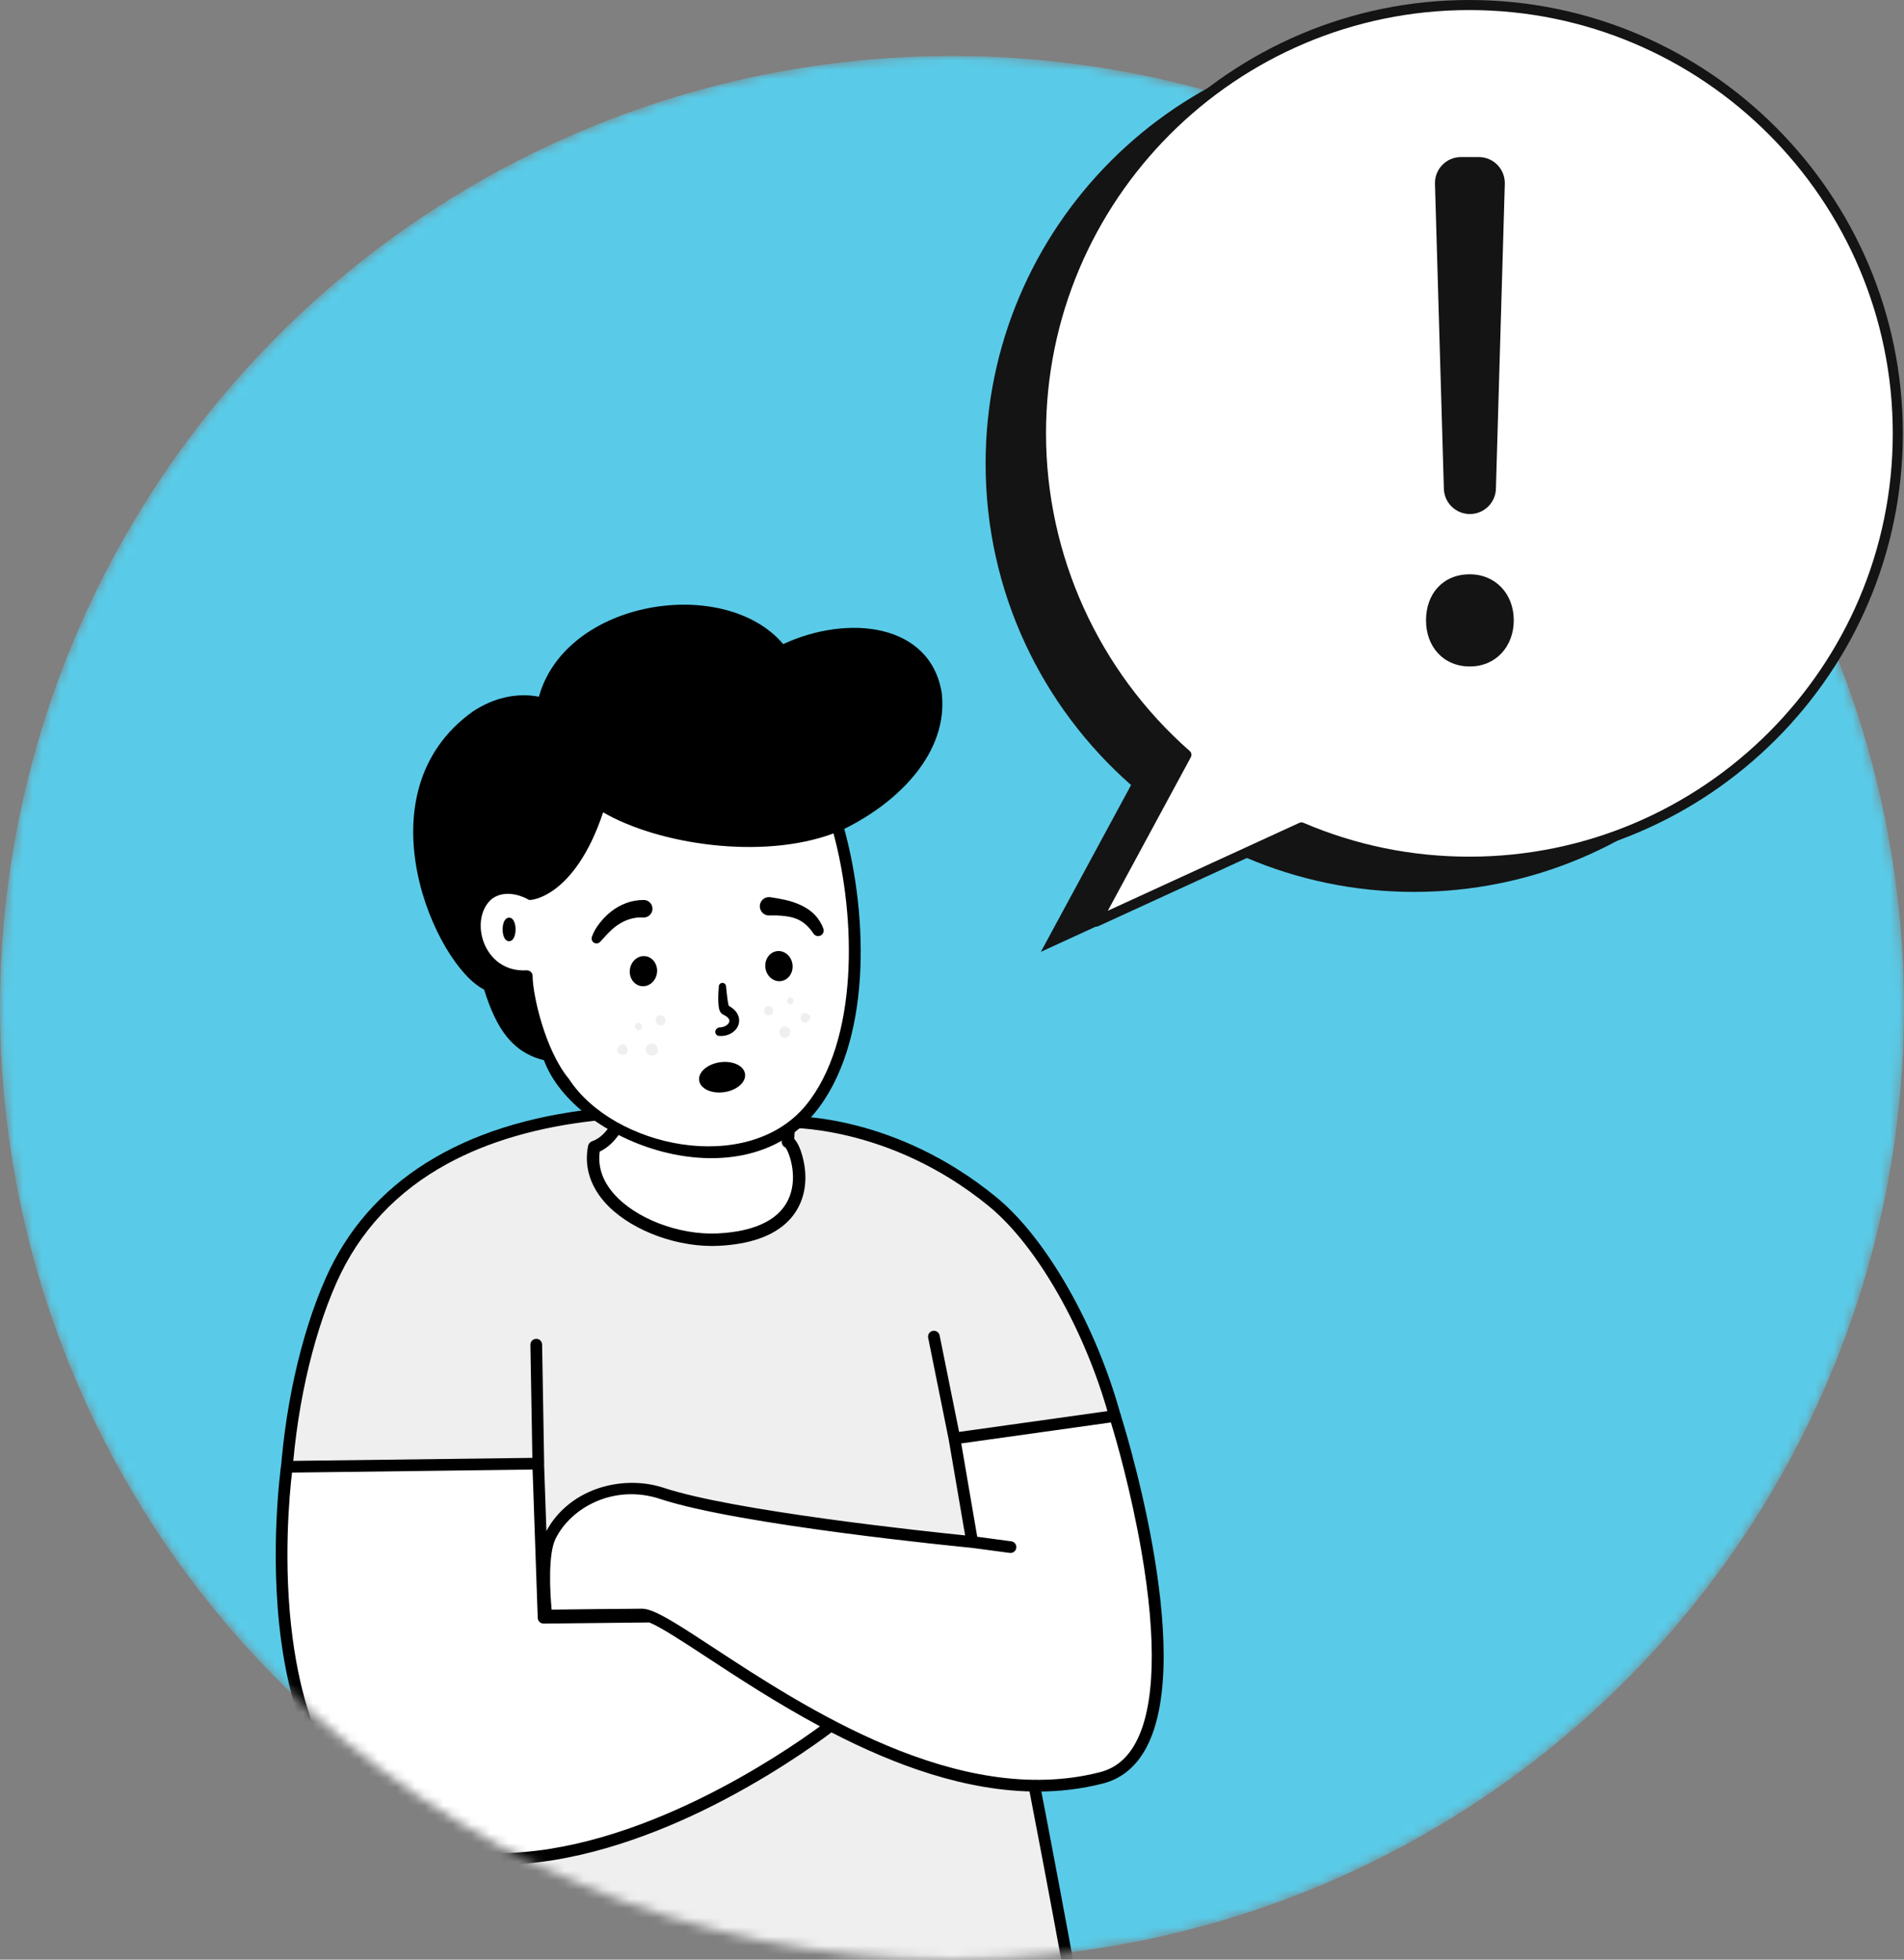
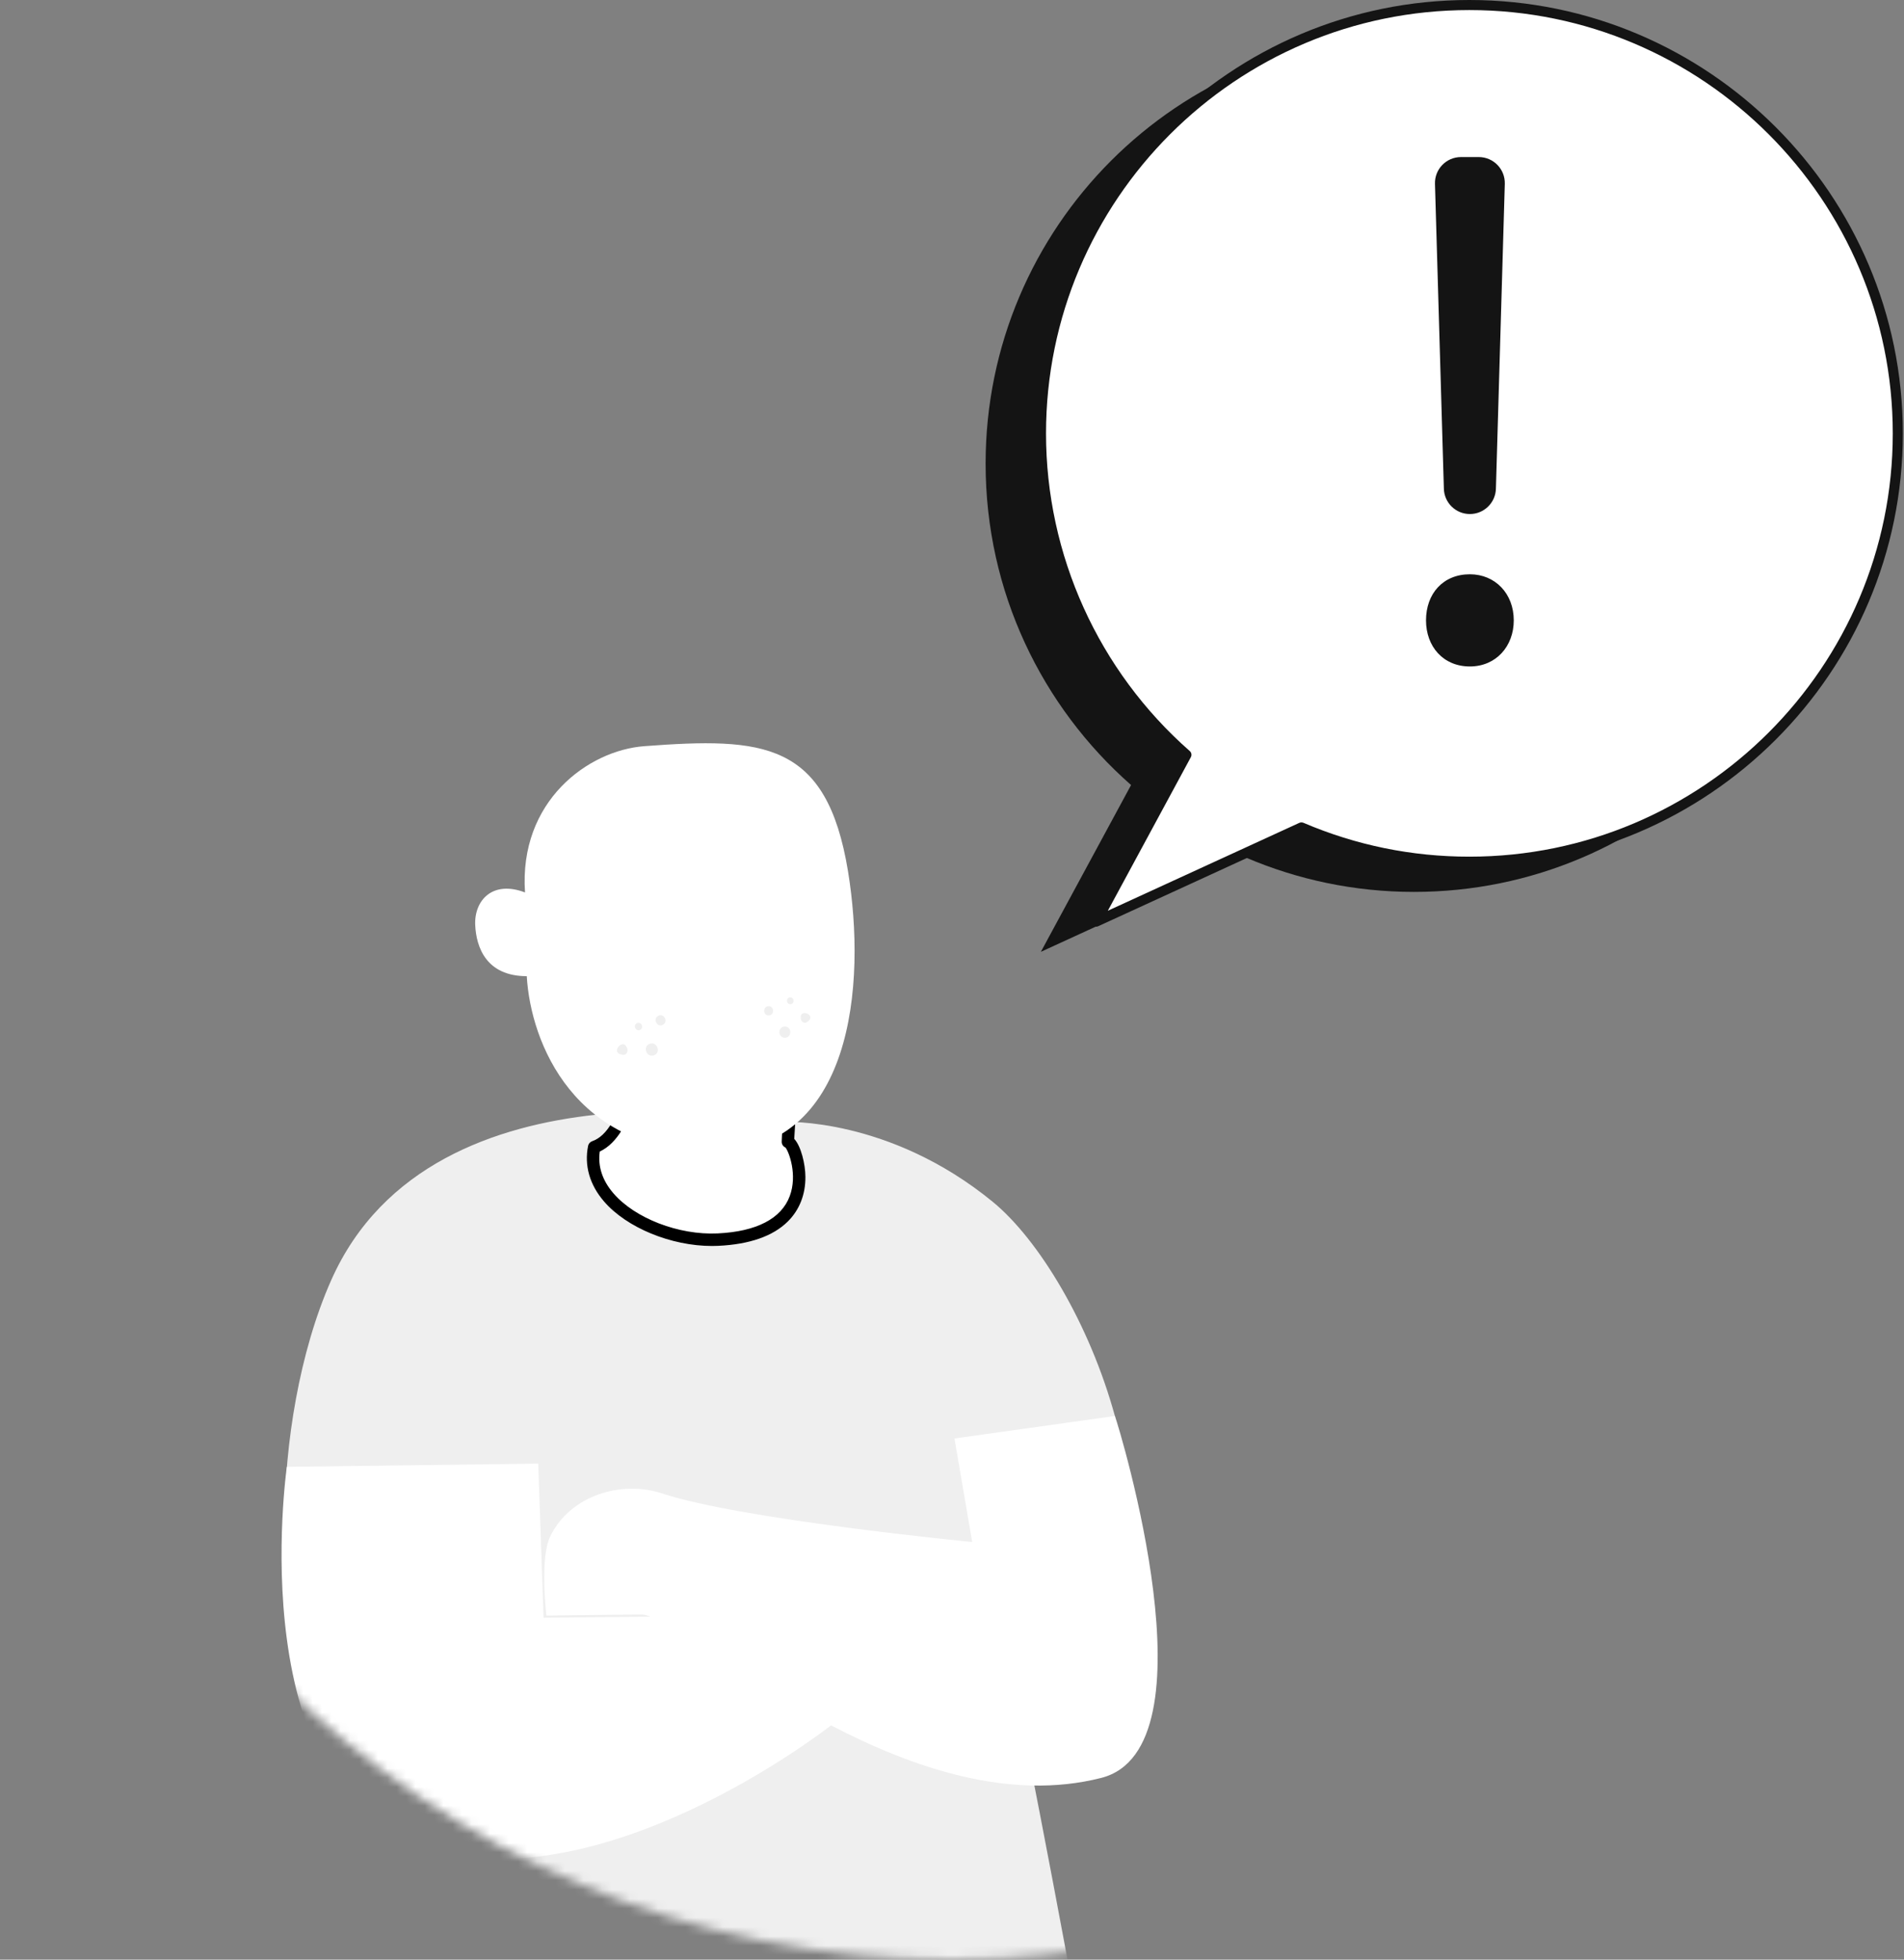
<svg xmlns="http://www.w3.org/2000/svg" width="204" height="210" viewBox="0 0 204 210" fill="none">
  <rect x="0" y="0" width="204" height="210" fill="#808080" stroke="none" />
  <mask id="mask0_2472_11494" style="mask-type:alpha" maskUnits="userSpaceOnUse" x="0" y="6" width="204" height="204">
    <circle cx="102" cy="108" r="102" fill="#3F5785" />
  </mask>
  <g mask="url(#mask0_2472_11494)">
-     <circle cx="102" cy="108" r="102" fill="#59CBE8" />
    <path fill-rule="evenodd" clip-rule="evenodd" d="M39.049 215.795C38.614 212.255 35.408 188.933 34.662 175.742C29.345 176.863 28.61 152.679 35.485 137.189C46.436 112.514 84.031 120.229 84.031 120.229C84.031 120.229 95.262 119.703 106.35 128.777C111.306 132.834 116.765 141.892 119.479 151.837C118.63 154.588 109.646 166.918 106.37 169.016C111.434 193.609 115.44 215.795 115.44 215.795C115.44 215.795 50.167 216.814 39.049 215.795Z" fill="#EFEFEF" />
-     <path fill-rule="evenodd" clip-rule="evenodd" d="M114.699 215.506C113.984 211.428 110.269 191.06 105.756 169.142C105.704 168.888 105.814 168.628 106.032 168.488C109.197 166.461 117.745 154.674 118.824 151.817C116.248 142.512 111.09 133.467 105.953 129.262C95.197 120.459 84.168 120.848 84.059 120.855C84.006 120.856 83.955 120.853 83.904 120.843C83.811 120.824 74.451 118.944 63.901 120.082C57.737 120.747 52.379 122.296 47.975 124.688C42.506 127.658 38.496 131.949 36.057 137.444C33.385 143.465 31.619 151.505 31.213 159.503C30.851 166.636 31.662 172.537 33.28 174.536C33.812 175.192 34.249 175.189 34.532 175.129C34.711 175.092 34.897 175.134 35.042 175.244C35.188 175.355 35.277 175.524 35.287 175.707C35.932 187.098 38.584 205.382 39.583 213.09C39.693 213.939 39.782 214.628 39.845 215.126C51.409 215.976 107.655 215.737 114.699 215.506ZM39.23 216.333C38.936 216.306 38.701 216.078 38.665 215.785C38.606 215.309 38.493 214.437 38.34 213.251C37.357 205.667 34.777 187.937 34.072 176.394C33.53 176.335 32.903 176.062 32.306 175.324C30.477 173.064 29.578 166.978 29.961 159.439C30.375 151.294 32.179 143.092 34.912 136.935C39.486 126.63 49.474 120.37 63.797 118.832C74.026 117.734 83.152 119.42 84.079 119.6C85.189 119.561 95.961 119.465 106.747 128.292C112.103 132.676 117.463 142.072 120.084 151.672C120.115 151.787 120.113 151.908 120.078 152.022C119.268 154.645 110.769 166.503 107.067 169.292C112.035 193.465 116.018 215.771 116.058 216.001C116.089 216.18 116.041 216.363 115.926 216.504C115.812 216.644 115.642 216.728 115.461 216.735C113.32 216.806 72.296 216.609 50.67 216.609C45.455 216.609 41.372 216.53 39.23 216.333Z" fill="black" />
    <path fill-rule="evenodd" clip-rule="evenodd" d="M68.549 110.593C68.549 110.593 68.123 121.385 63.664 122.926C62.451 128.992 70.671 133.134 76.92 132.841C89.017 132.273 85.252 122.385 84.42 122.358C84.445 121.119 85.113 111.849 85.113 111.849L68.549 110.593Z" fill="white" />
    <path fill-rule="evenodd" clip-rule="evenodd" d="M64.258 123.404C64.042 124.99 64.533 126.493 65.723 127.877C68.032 130.563 72.727 132.374 76.888 132.175C81.046 131.98 83.719 130.596 84.617 128.173C85.462 125.898 84.532 123.43 84.156 122.971C83.915 122.867 83.748 122.625 83.753 122.346C83.774 121.285 84.245 114.622 84.4 112.463L69.173 111.309C68.996 113.722 68.126 121.603 64.258 123.404ZM76.284 133.522C71.918 133.522 67.143 131.573 64.713 128.746C63.177 126.961 62.588 124.902 63.01 122.796C63.056 122.564 63.222 122.374 63.445 122.297C66.747 121.156 67.767 113.442 67.882 110.567C67.889 110.386 67.969 110.216 68.104 110.095C68.24 109.975 68.419 109.916 68.598 109.928L85.162 111.184C85.528 111.212 85.803 111.53 85.777 111.897C85.77 111.983 85.191 120.024 85.098 122.045C85.823 122.827 86.284 124.743 86.294 126.101C86.308 128.002 85.656 129.662 84.407 130.899C82.822 132.472 80.313 133.349 76.951 133.507C76.73 133.517 76.507 133.522 76.284 133.522Z" fill="black" />
    <path fill-rule="evenodd" clip-rule="evenodd" d="M119.456 151.741L102.264 154.15L104.163 165.245C104.163 165.245 79.421 162.849 70.922 160.035C66.645 158.619 61.116 160.196 58.95 164.647C57.805 167.002 58.543 173.129 58.543 173.129C58.543 173.129 66.512 173.02 68.789 173.02C69.022 173.02 69.323 173.099 69.682 173.239L58.24 173.361L57.667 156.847L30.734 157.188C30.734 157.188 25.618 192.755 46.089 198.292C64.741 203.337 87.277 186.261 89.038 184.896C97.79 189.452 108.195 193.025 117.993 190.524C130.384 187.361 119.963 153.144 119.456 151.741Z" fill="white" />
-     <path fill-rule="evenodd" clip-rule="evenodd" d="M121.723 186.675C120.796 188.426 119.525 189.486 117.837 189.917C102.691 193.783 86.224 182.982 76.385 176.529C73.131 174.395 71.139 173.11 69.827 172.622C69.824 172.618 69.82 172.614 69.817 172.611L69.796 172.611C69.405 172.468 69.073 172.393 68.788 172.393C66.889 172.393 60.973 172.47 59.105 172.495C58.914 170.521 58.725 166.541 59.514 164.921C61.162 161.534 65.805 159.002 70.725 160.63C79.169 163.426 102.951 165.758 104.09 165.868L108.185 166.414C108.213 166.418 108.241 166.419 108.268 166.419C108.578 166.419 108.847 166.19 108.889 165.875C108.935 165.532 108.694 165.217 108.351 165.171L104.703 164.685L102.991 154.681L119.023 152.434C119.561 154.155 121.192 159.824 122.31 166.315C123.948 175.819 123.744 182.86 121.723 186.675ZM53.344 198.587C50.947 198.587 48.565 198.312 46.252 197.687C38.035 195.464 33.025 188.035 31.359 175.605C30.277 167.53 31.043 159.856 31.287 157.807L57.061 157.482L57.614 173.383C57.625 173.723 57.908 173.984 58.246 173.988L69.578 173.867C70.865 174.409 73.141 175.9 75.698 177.577C79.081 179.796 83.235 182.519 87.856 184.998C83.983 187.84 68.34 198.588 53.344 198.587ZM120.045 151.528C119.945 151.249 119.663 151.08 119.369 151.12L102.761 153.447L100.675 143.111C100.606 142.771 100.274 142.551 99.937 142.62C99.597 142.689 99.378 143.019 99.446 143.359L101.647 154.266L103.406 164.539C99.056 164.095 78.588 161.913 71.119 159.44C68.863 158.693 66.245 158.733 63.935 159.55C61.556 160.391 59.656 161.989 58.544 164.068L58.296 156.926C58.299 156.899 58.303 156.873 58.303 156.845L58.083 144.09C58.078 143.745 57.806 143.462 57.446 143.475C57.1 143.481 56.824 143.766 56.83 144.112L57.039 156.228L30.726 156.561C30.417 156.565 30.157 156.793 30.113 157.099C30.1 157.188 28.837 166.187 30.113 175.746C31.824 188.556 37.292 196.562 45.925 198.897C48.353 199.554 50.844 199.837 53.334 199.837C61.323 199.837 69.304 196.921 75.177 194.084C82.175 190.703 87.537 186.815 89.086 185.647C95.831 189.135 103.485 191.986 111.158 191.986C113.494 191.986 115.833 191.722 118.147 191.131C120.168 190.615 121.744 189.313 122.831 187.262C128.209 177.109 120.134 151.772 120.045 151.528Z" fill="black" />
    <path fill-rule="evenodd" clip-rule="evenodd" d="M90.859 93.374C88.576 79.415 81.756 79.006 69.024 79.963C63.045 80.412 55.583 85.826 56.251 95.637C52.757 94.299 50.798 96.501 50.916 99.133C51.023 101.496 52.092 104.609 56.439 104.609C56.86 111.815 61.564 123.424 76.337 123.424C91.421 123.424 92.838 105.479 90.859 93.374Z" fill="white" />
-     <path fill-rule="evenodd" clip-rule="evenodd" d="M86.303 118.494C80.021 126.007 65.745 122.97 60.955 115.622C58.399 112.53 57.079 106.654 57.064 104.572C57.062 104.24 56.77 103.982 56.438 103.982C51.748 104.265 50.184 98.486 52.686 96.336C53.861 95.451 55.474 95.748 56.669 96.432C56.846 96.533 61.59 96.146 64.622 87.051C70.531 90.491 81.614 92.175 89.304 89.312C91.748 98.36 92.011 111.581 86.303 118.494ZM100.905 74.284C99.7 66.749 90.823 65.815 83.915 69.025C77.673 61.641 60.667 64.196 57.738 74.662C55.383 74.208 52.889 74.763 50.651 76.252C38.365 85.049 46.699 103.498 51.864 106.037C53.197 110.293 54.895 112.761 58.281 113.618C61.538 122.459 79.156 128.995 87.259 119.306C93.363 111.912 93.067 98.343 90.457 88.825C96.4 85.901 101.613 80.569 100.905 74.284ZM54.546 98.342C53.619 98.309 53.619 100.889 54.546 100.857C55.472 100.889 55.472 98.309 54.546 98.342Z" fill="black" />
-     <path fill-rule="evenodd" clip-rule="evenodd" d="M87.278 98.016C87.704 98.454 88.019 98.975 88.217 99.508C88.332 99.818 88.174 100.161 87.865 100.276C87.601 100.374 87.312 100.274 87.162 100.05L87.156 100.041C86.634 99.265 86.029 98.706 85.2 98.412C84.787 98.265 84.331 98.192 83.863 98.145C83.395 98.097 82.91 98.087 82.42 98.103C81.877 98.119 81.424 97.693 81.407 97.151C81.39 96.608 81.816 96.154 82.359 96.138C82.416 96.136 82.478 96.14 82.534 96.148C83.07 96.228 83.611 96.316 84.157 96.44C84.702 96.566 85.252 96.743 85.79 96.993C86.325 97.244 86.855 97.574 87.278 98.016ZM68.903 98.323C68.925 98.324 68.949 98.325 68.972 98.325C69.491 98.323 69.91 97.9 69.908 97.38C69.906 96.86 69.483 96.441 68.963 96.443H68.955C68.321 96.446 67.686 96.554 67.101 96.771C66.516 96.988 65.976 97.291 65.504 97.661C65.031 98.03 64.619 98.454 64.261 98.908C63.901 99.36 63.605 99.855 63.414 100.39C63.346 100.584 63.392 100.808 63.552 100.957C63.767 101.158 64.103 101.146 64.304 100.931L64.314 100.92C64.439 100.786 64.561 100.653 64.68 100.521H64.68C64.893 100.286 65.101 100.057 65.318 99.84C65.658 99.503 66.027 99.208 66.42 98.973C67.201 98.497 68.062 98.265 68.903 98.323ZM82.011 103.741C81.883 102.857 82.427 102.046 83.227 101.93C84.026 101.815 84.778 102.438 84.906 103.322C85.034 104.207 84.49 105.018 83.69 105.133C82.891 105.249 82.139 104.626 82.011 103.741ZM77.823 110.945C77.655 110.99 77.485 111.011 77.318 111.019C77.292 111.019 77.267 111.019 77.242 111.02H77.242H77.242H77.242C77.1 111.023 76.957 111.027 76.829 110.939C76.628 110.803 76.576 110.53 76.712 110.329C76.745 110.281 76.785 110.241 76.831 110.211L76.914 110.156C76.993 110.103 77.065 110.102 77.135 110.101C77.173 110.1 77.21 110.099 77.248 110.09C77.354 110.075 77.457 110.054 77.551 110.019C77.742 109.953 77.908 109.847 78.013 109.721C78.121 109.595 78.16 109.464 78.146 109.353C78.132 109.242 78.067 109.116 77.926 108.997C77.859 108.937 77.777 108.881 77.685 108.831C77.64 108.804 77.593 108.779 77.542 108.756L77.505 108.737L77.477 108.724C77.433 108.701 77.387 108.674 77.351 108.644C77.237 108.547 77.196 108.475 77.16 108.41L77.16 108.41V108.41C77.155 108.402 77.15 108.394 77.146 108.386C77.05 108.182 77.031 108.047 77.012 107.916C77.007 107.886 77.003 107.857 76.998 107.826C76.979 107.67 76.969 107.522 76.962 107.376C76.938 106.795 76.97 106.238 77.019 105.68C77.037 105.467 77.225 105.309 77.439 105.328C77.628 105.344 77.774 105.494 77.791 105.677V105.68C77.843 106.221 77.896 106.764 77.974 107.277C77.994 107.404 78.017 107.529 78.044 107.643C78.055 107.695 78.072 107.751 78.088 107.795L78.096 107.8L78.097 107.8C78.148 107.826 78.199 107.853 78.25 107.884C78.394 107.973 78.536 108.079 78.668 108.208C78.932 108.456 79.166 108.838 79.191 109.278C79.22 109.719 79.025 110.135 78.759 110.408C78.491 110.688 78.159 110.858 77.823 110.945ZM69.171 102.471C68.371 102.356 67.62 102.979 67.492 103.863C67.364 104.748 67.908 105.559 68.707 105.674C69.507 105.79 70.259 105.167 70.387 104.282C70.515 103.398 69.97 102.587 69.171 102.471ZM74.91 115.791C74.782 114.907 75.778 114.03 77.136 113.834C78.494 113.638 79.698 114.196 79.826 115.08C79.954 115.965 78.957 116.841 77.6 117.037C76.242 117.234 75.038 116.676 74.91 115.791Z" fill="black" />
    <path fill-rule="evenodd" clip-rule="evenodd" d="M84.671 106.883C84.201 106.887 84.208 107.615 84.677 107.611C85.146 107.607 85.139 106.879 84.671 106.883ZM71.003 109.833C71.635 109.538 71.178 108.556 70.545 108.851C69.914 109.146 70.37 110.128 71.003 109.833ZM68.579 110.366C69.043 110.15 68.707 109.43 68.244 109.646C67.78 109.862 68.115 110.582 68.579 110.366ZM69.561 111.879C68.797 112.236 69.35 113.425 70.116 113.068C70.881 112.711 70.328 111.522 69.561 111.879ZM67.147 112.235C66.726 111.229 65.38 112.805 66.6 113.012C67.101 113.196 67.41 112.633 67.147 112.235ZM84.098 111.208C84.873 111.202 84.861 110 84.088 110.006C83.313 110.013 83.324 111.215 84.098 111.208ZM85.795 109.035C85.735 109.468 86.212 109.812 86.554 109.462C87.482 108.81 85.746 108.036 85.795 109.035ZM82.348 107.824C81.708 107.83 81.718 108.823 82.356 108.817C82.997 108.812 82.987 107.819 82.348 107.824Z" fill="#EFEFEF" />
  </g>
  <path fill-rule="evenodd" clip-rule="evenodd" d="M197.404 49.685C197.404 75.029 176.855 95.579 151.495 95.579C145.105 95.579 139.029 94.265 133.51 91.908L111.521 102L121.186 84.126C111.63 75.723 105.601 63.414 105.601 49.685C105.601 24.326 126.156 3.776 151.495 3.776C176.855 3.776 197.404 24.326 197.404 49.685Z" fill="#141414" />
  <path fill-rule="evenodd" clip-rule="evenodd" d="M203.337 46.448C203.337 71.79 182.789 92.34 157.43 92.34C151.036 92.34 144.965 91.026 139.441 88.668L117.451 98.761L127.116 80.886C117.561 72.489 111.537 60.18 111.537 46.448C111.537 21.089 132.087 0.539 157.43 0.539C182.789 0.539 203.337 21.089 203.337 46.448Z" fill="white" />
  <path fill-rule="evenodd" clip-rule="evenodd" d="M139.44 88.131C139.362 88.131 139.289 88.147 139.216 88.178L118.697 97.598L127.59 81.142C127.71 80.923 127.663 80.647 127.475 80.485C117.685 71.879 112.073 59.47 112.073 46.449C112.073 21.432 132.419 1.079 157.429 1.079C182.445 1.079 202.797 21.432 202.797 46.449C202.797 71.456 182.445 91.803 157.429 91.803C151.269 91.803 145.292 90.583 139.654 88.173C139.586 88.147 139.513 88.131 139.44 88.131ZM117.45 99.303C117.528 99.303 117.607 99.288 117.68 99.251L139.45 89.258C145.156 91.662 151.207 92.877 157.429 92.877C183.04 92.877 203.876 72.051 203.876 46.449C203.876 20.837 183.04 0 157.429 0C131.825 0 110.998 20.837 110.998 46.449C110.998 59.637 116.621 72.213 126.442 81.007L116.976 98.505C116.866 98.709 116.903 98.959 117.059 99.131C117.163 99.241 117.304 99.303 117.45 99.303Z" fill="#141414" />
  <path fill-rule="evenodd" clip-rule="evenodd" d="M160.276 52.377L161.229 19.702C161.275 18.13 160.012 16.831 158.44 16.831H156.534C154.961 16.831 153.7 18.13 153.747 19.702L154.701 52.377C154.743 53.884 155.978 55.084 157.487 55.084C158.996 55.084 160.232 53.884 160.276 52.377ZM162.189 66.48C162.189 63.612 160.197 61.541 157.487 61.541C154.618 61.541 152.787 63.612 152.787 66.48C152.787 69.271 154.618 71.42 157.487 71.42C160.276 71.42 162.189 69.271 162.189 66.48Z" fill="#141414" />
</svg>